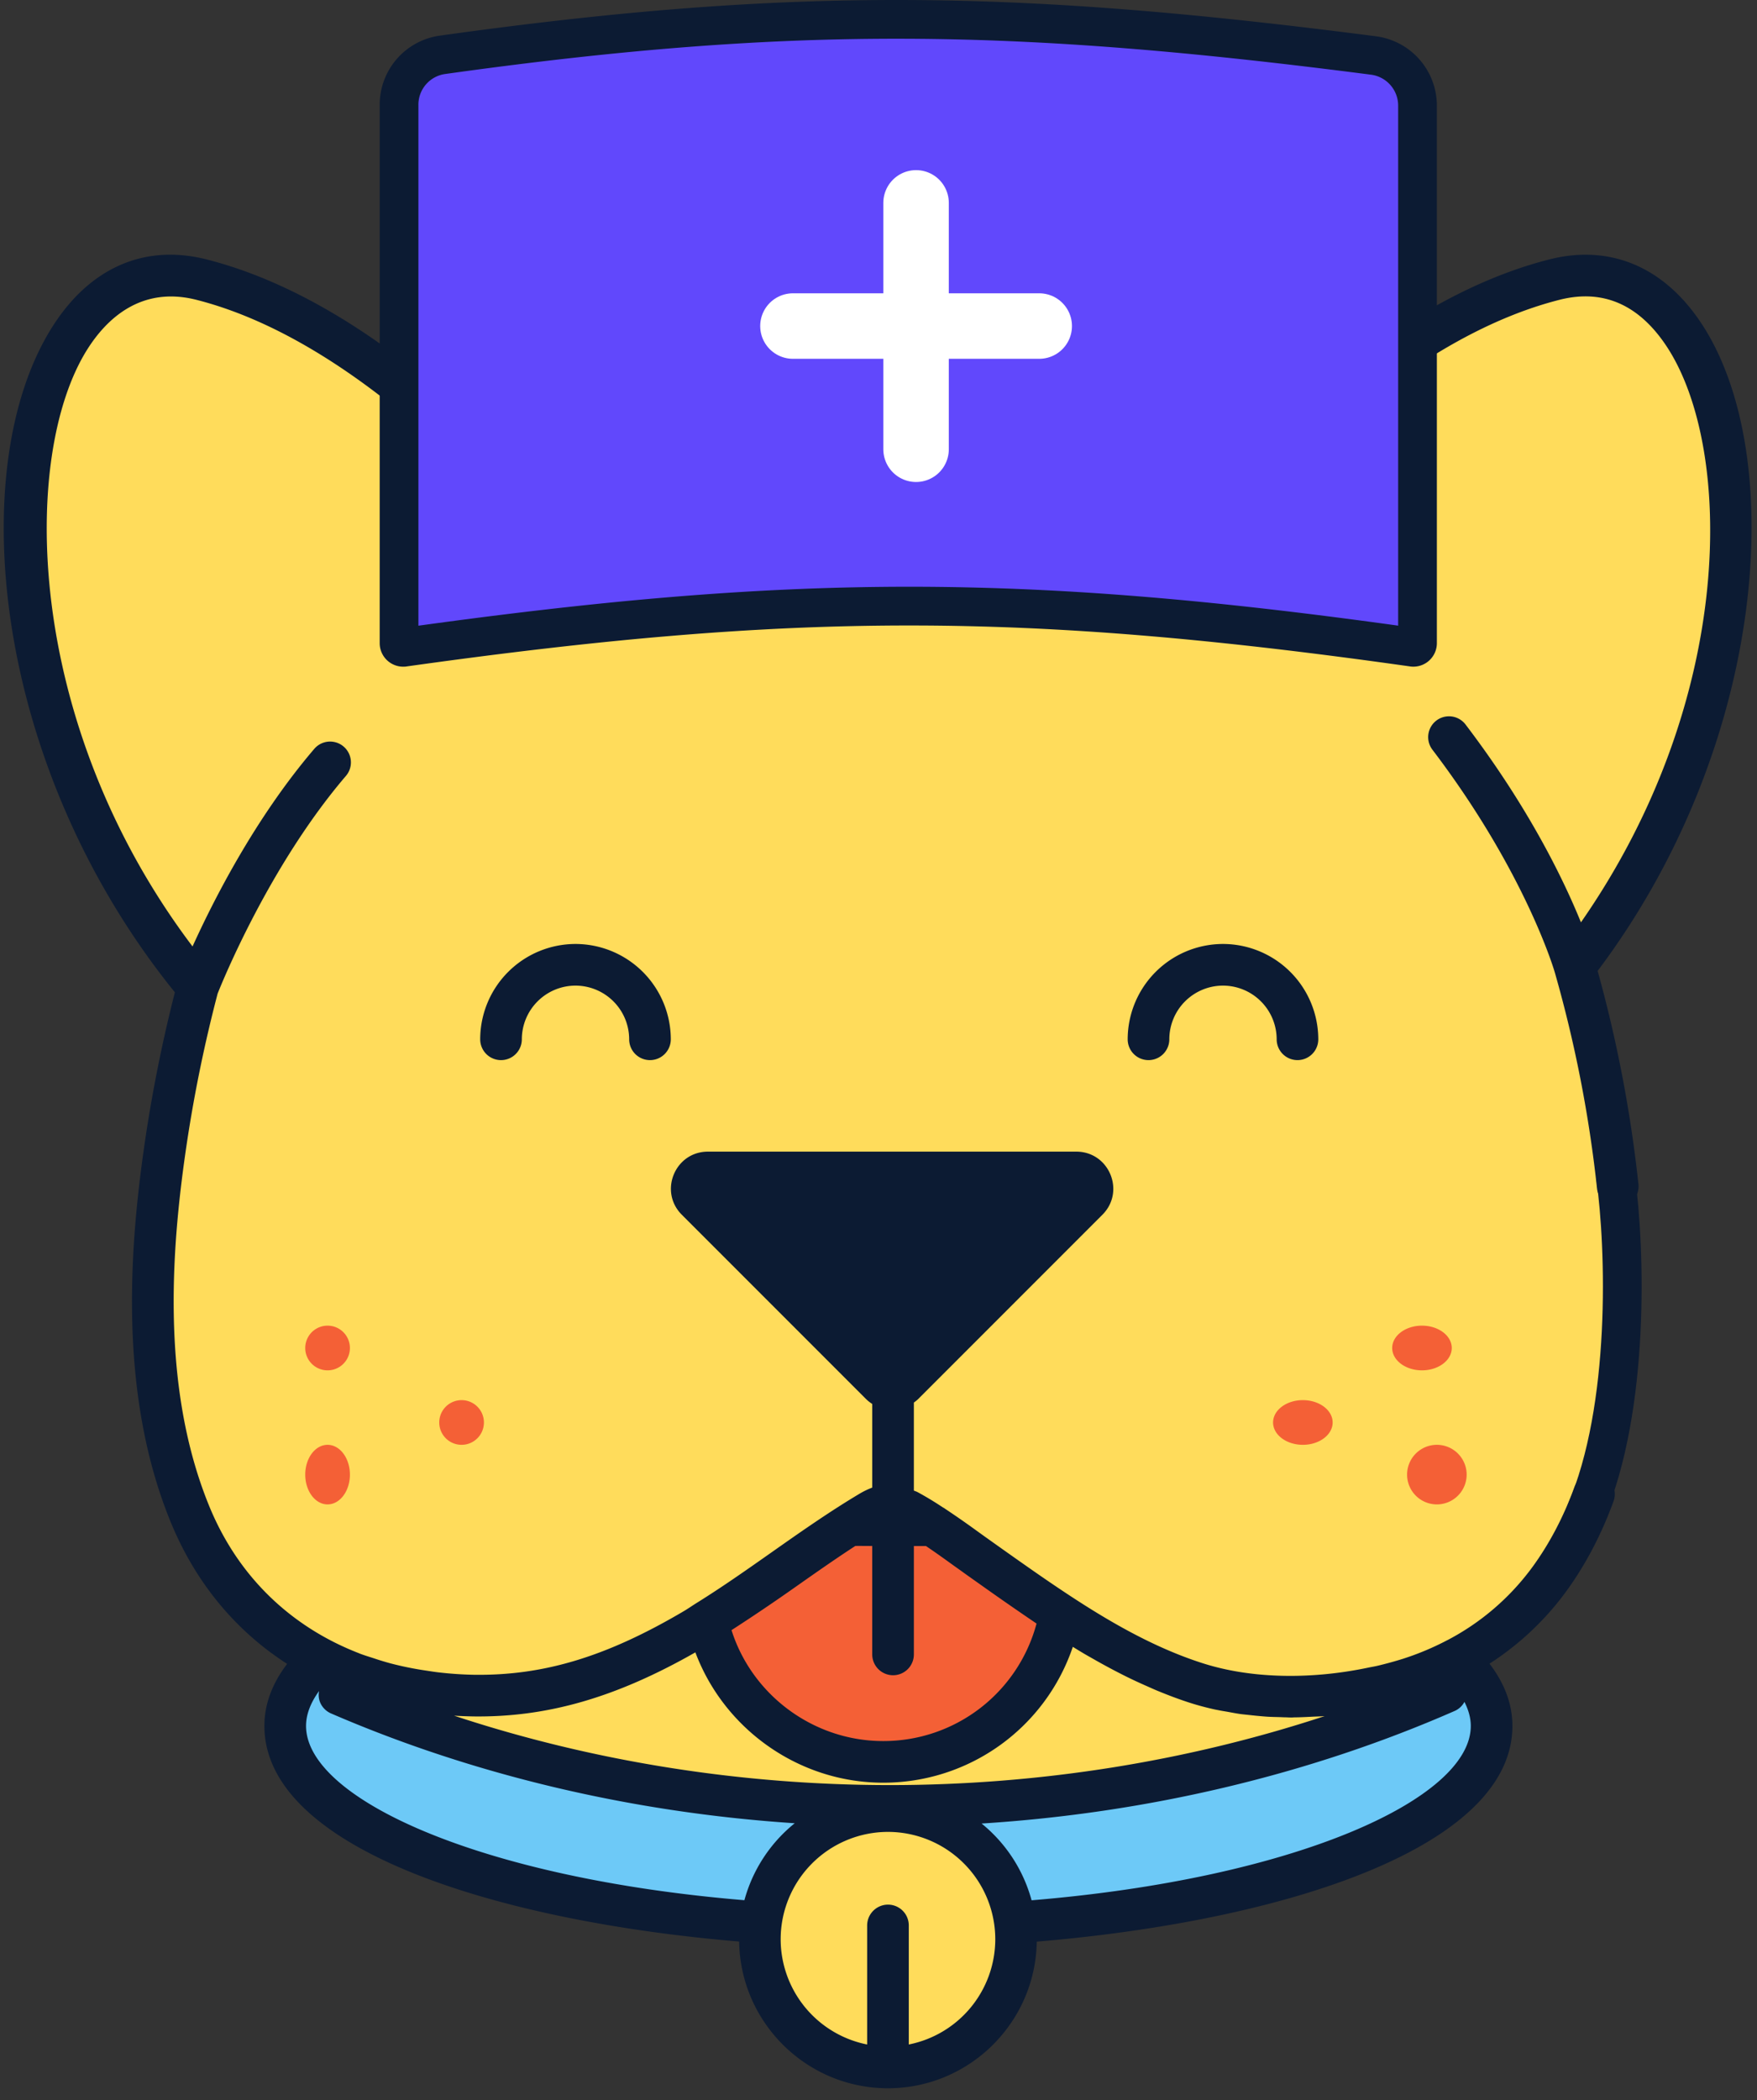
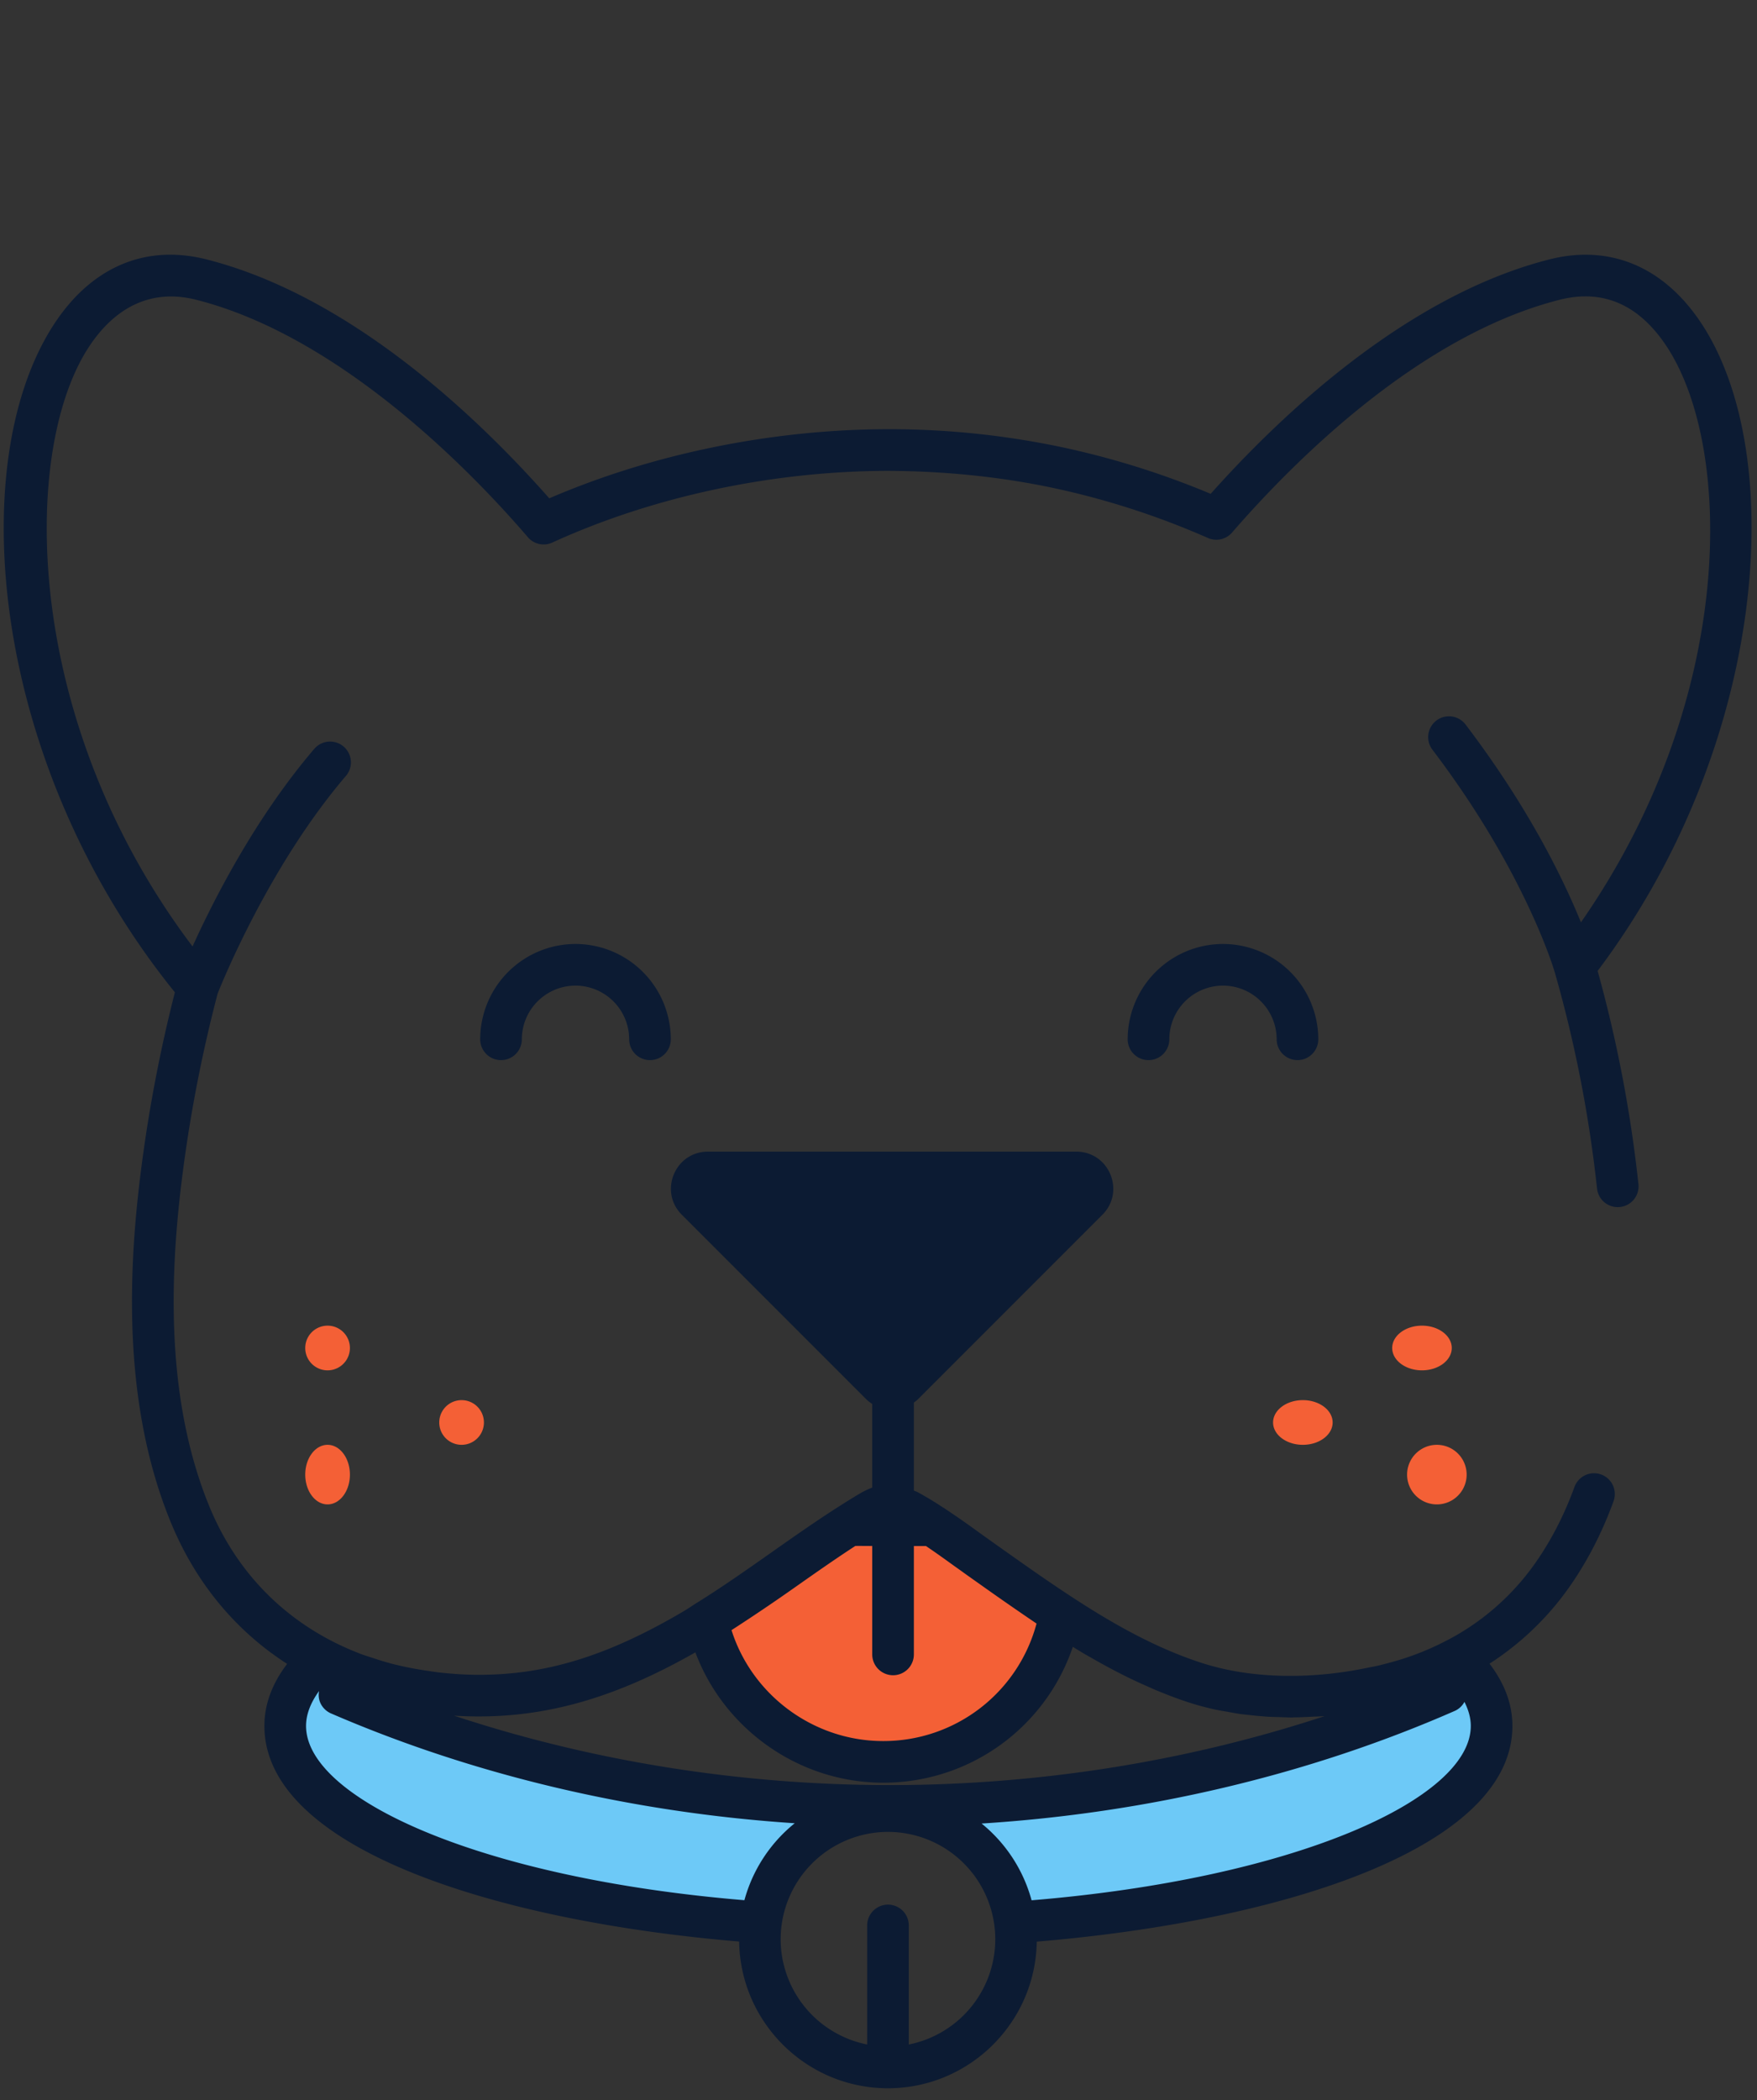
<svg xmlns="http://www.w3.org/2000/svg" width="118" height="141" fill="none">
  <rect width="100%" height="100%" fill="#333333" stroke="none" />
  <path d="M98.17 111c-.486.26-.982.498-1.488.717.271.511.545 1.023.81 1.534-11.147 4.97-23.873 7.794-37.393 7.794-13.35 0-25.923-2.76-36.968-7.614.251-.494.51-.988.778-1.482l.075.025a20.13 20.13 0 01-2.156-.974c-1.502 1.434-2.328 2.978-2.328 4.587 0 6.581 13.69 12.078 31.95 13.409a8.783 8.783 0 012.852-5.431 8.522 8.522 0 015.669-2.171 8.526 8.526 0 015.67 2.173 8.779 8.779 0 012.85 5.433c18.29-1.322 32.008-6.825 32.008-13.413-.001-1.608-.827-3.151-2.33-4.587z" fill="#6DC9F7" />
-   <path d="M59.5 139c4.97 0 9-3.806 9-8.5s-4.03-8.5-9-8.5-9 3.806-9 8.5 4.03 8.5 9 8.5zm34.516-25.882c-4.405 1.446-9.81 1.795-14.24.32-5.273-1.758-9.93-5.325-14.404-8.621-1.588-1.17-3.161-2.461-4.887-3.409-1.02-.562-1.506-.546-2.486.062-4.048 2.512-7.693 5.689-11.76 8.193-4.7 2.895-9.272 4.743-14.782 4.647-2.913-.051-5.674-.592-8.182-1.607a77.98 77.98 0 00-.775 1.515C33.492 119.179 46.003 122 59.29 122c13.455 0 26.12-2.888 37.21-7.966-.261-.522-.535-1.045-.805-1.567a19.09 19.09 0 01-1.679.651z" fill="#FFDC5B" />
  <path d="M66.119 104.832c-1.619-1.174-3.222-2.471-4.98-3.422-1.04-.564-1.536-.548-2.535.062-3.826 2.34-7.314 5.234-11.104 7.649a12.628 12.628 0 004.286 7.107A12.022 12.022 0 0059.459 119a12.025 12.025 0 007.848-2.923 12.648 12.648 0 004.193-7.42c-1.837-1.236-3.624-2.549-5.381-3.825z" fill="#fff" />
  <path d="M64.458 104.709c-1.59-1.137-3.165-2.392-4.893-3.313-1.022-.545-1.508-.53-2.49.061-1.83 1.103-3.575 2.34-5.316 3.585-.17.695-2.757 2.742-2.759 3.458 0 5.431 6.5 10 13.249 8.5 4.808 0 7.878-4.516 9.251-8.5-2.796-1.636-4.452-1.94-7.042-3.791z" fill="#F46036" />
-   <path d="M105.971 64.702c16.408-20.788 11.833-48.734-1.377-45.435-9.965 2.489-18.793 11.312-22.784 15.828a55.92 55.92 0 00-10.514-3.358 55.14 55.14 0 00-11.617-1.2c-7.625.012-15.888 1.585-23.215 4.868-3.85-4.41-12.862-13.593-23.057-16.138C-.097 15.896-4.578 45.17 13.15 66.074a93.633 93.633 0 00-2.096 9.939c-1.246 8.133-1.666 17.155 1.58 24.917 3.303 7.894 10.581 11.858 19.1 11.996 5.559.09 10.171-1.662 14.913-4.41 4.103-2.377 7.78-5.39 11.864-7.774.989-.577 1.477-.592 2.508-.059 1.741.899 3.328 2.125 4.93 3.235 4.514 3.128 9.214 6.513 14.532 8.18 4.469 1.401 9.922 1.069 14.367-.303 3.775-1.165 7.075-3.418 9.411-6.562 4.903-6.602 5.419-15.58 4.839-23.444-.425-5.753-1.51-11.504-3.128-17.087z" fill="#FFDC5B" />
  <path d="M31 97a1.5 1.5 0 100-3 1.5 1.5 0 000 3zm-9 4c.828 0 1.5-.895 1.5-2s-.672-2-1.5-2-1.5.895-1.5 2 .672 2 1.5 2zm0-9a1.5 1.5 0 100-3 1.5 1.5 0 000 3zm65.5 5c1.105 0 2-.672 2-1.5s-.895-1.5-2-1.5-2 .672-2 1.5.895 1.5 2 1.5zm9 4a2 2 0 100-4 2 2 0 000 4zm-1-9c1.105 0 2-.672 2-1.5s-.895-1.5-2-1.5-2 .672-2 1.5.895 1.5 2 1.5z" fill="#F46036" />
  <path d="M42.255 69.775a3.61 3.61 0 00-3.605-3.604 3.61 3.61 0 00-3.604 3.604 1.398 1.398 0 11-2.796 0 6.409 6.409 0 016.4-6.4 6.41 6.41 0 016.401 6.4 1.398 1.398 0 11-2.796 0zm43.486 0a3.61 3.61 0 00-3.605-3.604 3.61 3.61 0 00-3.605 3.604 1.397 1.397 0 11-2.796 0 6.409 6.409 0 016.4-6.4 6.409 6.409 0 016.401 6.4 1.397 1.397 0 11-2.795 0z" fill="#0C1B33" />
  <path d="M107.534 98.993a1.398 1.398 0 00-1.792.834c-.728 1.997-1.677 3.808-2.825 5.379a16.618 16.618 0 01-5.706 4.907l-.016.006a18.47 18.47 0 01-2.91 1.226l-.035.012c-.57.179-1.148.338-1.73.476-.21.05-.423.082-.634.127-3.292.692-6.683.742-9.6.107a16.572 16.572 0 01-1.506-.401c-3.152-1.006-6.105-2.682-8.952-4.554a107.05 107.05 0 01-2.066-1.396l-.283-.196a302.71 302.71 0 01-2.09-1.47l-.082-.058-1.162-.826-.522-.376a62.142 62.142 0 00-2.152-1.497l-.08-.056c-.017-.011-.037-.015-.055-.026a21.832 21.832 0 00-1.718-1.039c-.087-.046-.16-.061-.243-.1v-5.909c.1-.074.203-.148.293-.24l12.37-12.37c1.562-1.564.455-4.236-1.755-4.236H47.545c-2.211 0-3.318 2.672-1.754 4.237L58.16 93.923c.13.13.273.239.42.334v5.615a5.354 5.354 0 00-.825.395c-2.06 1.226-4.035 2.614-5.944 3.957-1.633 1.148-3.322 2.336-5.03 3.396l-.003.002c-.281.175-.555.368-.838.536-5.216 3.078-9.436 4.347-14.124 4.281a24.736 24.736 0 01-2.34-.159c-.302-.034-.597-.083-.893-.127a22.03 22.03 0 01-2.36-.481c-.366-.1-.73-.21-1.089-.331-.323-.105-.648-.202-.963-.322l-.127-.052a18.808 18.808 0 01-1.602-.714c-3.79-1.911-6.698-5.015-8.384-9.123-3.397-8.271-2.474-17.973-1.484-24.551a96.07 96.07 0 012.042-9.873c.306-.771 3.497-8.642 8.63-14.63a1.398 1.398 0 00-2.122-1.82c-3.992 4.658-6.814 10.243-8.193 13.286-11.362-15.037-11.538-33-7.068-40.085 1.287-2.04 3.605-4.274 7.33-3.328 9.92 2.523 18.869 11.985 22.256 15.935a1.395 1.395 0 001.642.362c6.772-3.092 14.782-4.803 22.553-4.814 3.738.015 7.574.386 11.272 1.186a53.51 53.51 0 0110.208 3.32 1.398 1.398 0 001.619-.363c4.171-4.807 12.575-13.23 21.989-15.626 2.924-.745 5.357.317 7.221 3.159 4.454 6.794 4.68 23.62-5.777 38.635-1.145-2.818-3.478-7.67-7.75-13.282a1.397 1.397 0 10-2.224 1.693c6.262 8.23 8.196 14.871 8.214 14.937l.001.001a86.364 86.364 0 012.84 14.531 1.4 1.4 0 002.473.728c.233-.286.344-.652.308-1.02a89.12 89.12 0 00-2.741-14.327c11.358-15.09 12.824-34.54 6.996-43.43-2.516-3.837-6.153-5.375-10.249-4.335-9.656 2.455-18.153 10.596-22.735 15.735a56.202 56.202 0 00-9.8-3.09 56.128 56.128 0 00-11.87-1.25c-7.799.013-15.833 1.657-22.75 4.643-4.623-5.243-13.204-13.543-23.006-16.038-4.178-1.063-7.864.553-10.382 4.547-5.958 9.43-4.018 29.497 8.244 44.655a98.782 98.782 0 00-1.94 9.543c-1.039 6.906-1.996 17.118 1.662 26.029 1.67 4.067 4.355 7.289 7.817 9.514-1.013 1.329-1.527 2.724-1.527 4.167 0 8.086 15.075 13.058 31.883 14.475.084 5.445 4.532 9.849 9.995 9.849 5.46 0 9.909-4.402 9.994-9.843 16.834-1.411 31.944-6.385 31.944-14.481 0-1.447-.518-2.848-1.538-4.181a19.359 19.359 0 005.14-4.838c1.301-1.784 2.375-3.826 3.191-6.069a1.409 1.409 0 00-.365-1.51 1.4 1.4 0 00-.467-.283zm-37.92 10.006a10.636 10.636 0 01-10.304 7.889c-4.664 0-8.802-3.079-10.181-7.446l.049-.032c1.454-.94 2.89-1.91 4.305-2.909 1.292-.907 2.622-1.842 3.96-2.711.376-.007.757.005 1.136.001v7.281a1.4 1.4 0 001.398 1.398 1.398 1.398 0 001.398-1.398v-7.277c.271.004.546-.004.815.002.63.423 1.25.869 1.863 1.312l.47.334c.183.132.365.264.548.393l.763.54a197.49 197.49 0 003.724 2.586l.057.037zm-22.913 1.935c1.936 5.163 6.962 8.75 12.61 8.75a13.426 13.426 0 0012.74-9.121c.25.154.5.308.754.458.195.116.395.225.592.338.714.409 1.44.798 2.175 1.166.488.243.983.471 1.482.69.225.099.449.203.677.296.722.298 1.453.576 2.202.815.533.171 1.085.316 1.651.442.092.021.189.035.281.055.182.037.368.065.552.097.302.055.6.114.909.157.197.026.401.043.6.066.2.022.395.043.595.061.205.018.41.038.616.05.26.016.525.02.787.027.137.004.273.013.41.014.1.001.196.01.295.01l.085.003c.087 0 .175-.01.26-.01.39-.004.781-.025 1.174-.045.249-.013.495-.015.745-.035.023-.001.045 0 .067-.003-9.235 3.042-19.184 4.63-29.193 4.63-10.026 0-20.01-1.599-29.27-4.66.42.026.843.041 1.271.05 4.974.068 9.6-1.262 14.933-4.301zm-26.147 4.938c0-.77.304-1.554.875-2.344-.045.231-.03.469.042.692.13.365.406.66.761.814 9.626 4.162 20.282 6.659 31.142 7.372a10.013 10.013 0 00-3.38 5.167c-17.738-1.47-29.44-6.818-29.44-11.701zm40.48 21.388v-7.99a1.396 1.396 0 00-2.386-.988c-.263.262-.41.617-.41.988v7.99a7.217 7.217 0 01-5.809-7.066 7.215 7.215 0 017.207-7.207 7.215 7.215 0 017.207 7.207 7.214 7.214 0 01-5.81 7.066zm8.247-9.681a10.007 10.007 0 00-3.358-5.154c11.111-.702 22-3.269 31.807-7.573.265-.126.483-.334.622-.593.273.543.426 1.082.426 1.613.002 4.888-11.727 10.242-29.497 11.707z" fill="#0C1B33" />
-   <path d="M108.5 79c.667 4.833 1 15.5-2 22.5" stroke="#0C1B33" stroke-width="2.6" stroke-linecap="round" />
-   <path d="M94.878 43.454c-26.145-3.697-41.618-3.667-67.756.002a.28.28 0 01-.322-.269V7.037a3.382 3.382 0 012.903-3.354C53.508.353 68.425.648 92.247 3.726A3.394 3.394 0 0195.2 7.093v36.092a.28.28 0 01-.322.27z" fill="#6148FC" stroke="#0C1B33" stroke-width="2.6" stroke-linecap="round" />
-   <path d="M53.254 21.89h16.54m-8.271-8.269v16.54" stroke="#fff" stroke-width="4.398" stroke-linecap="round" />
</svg>